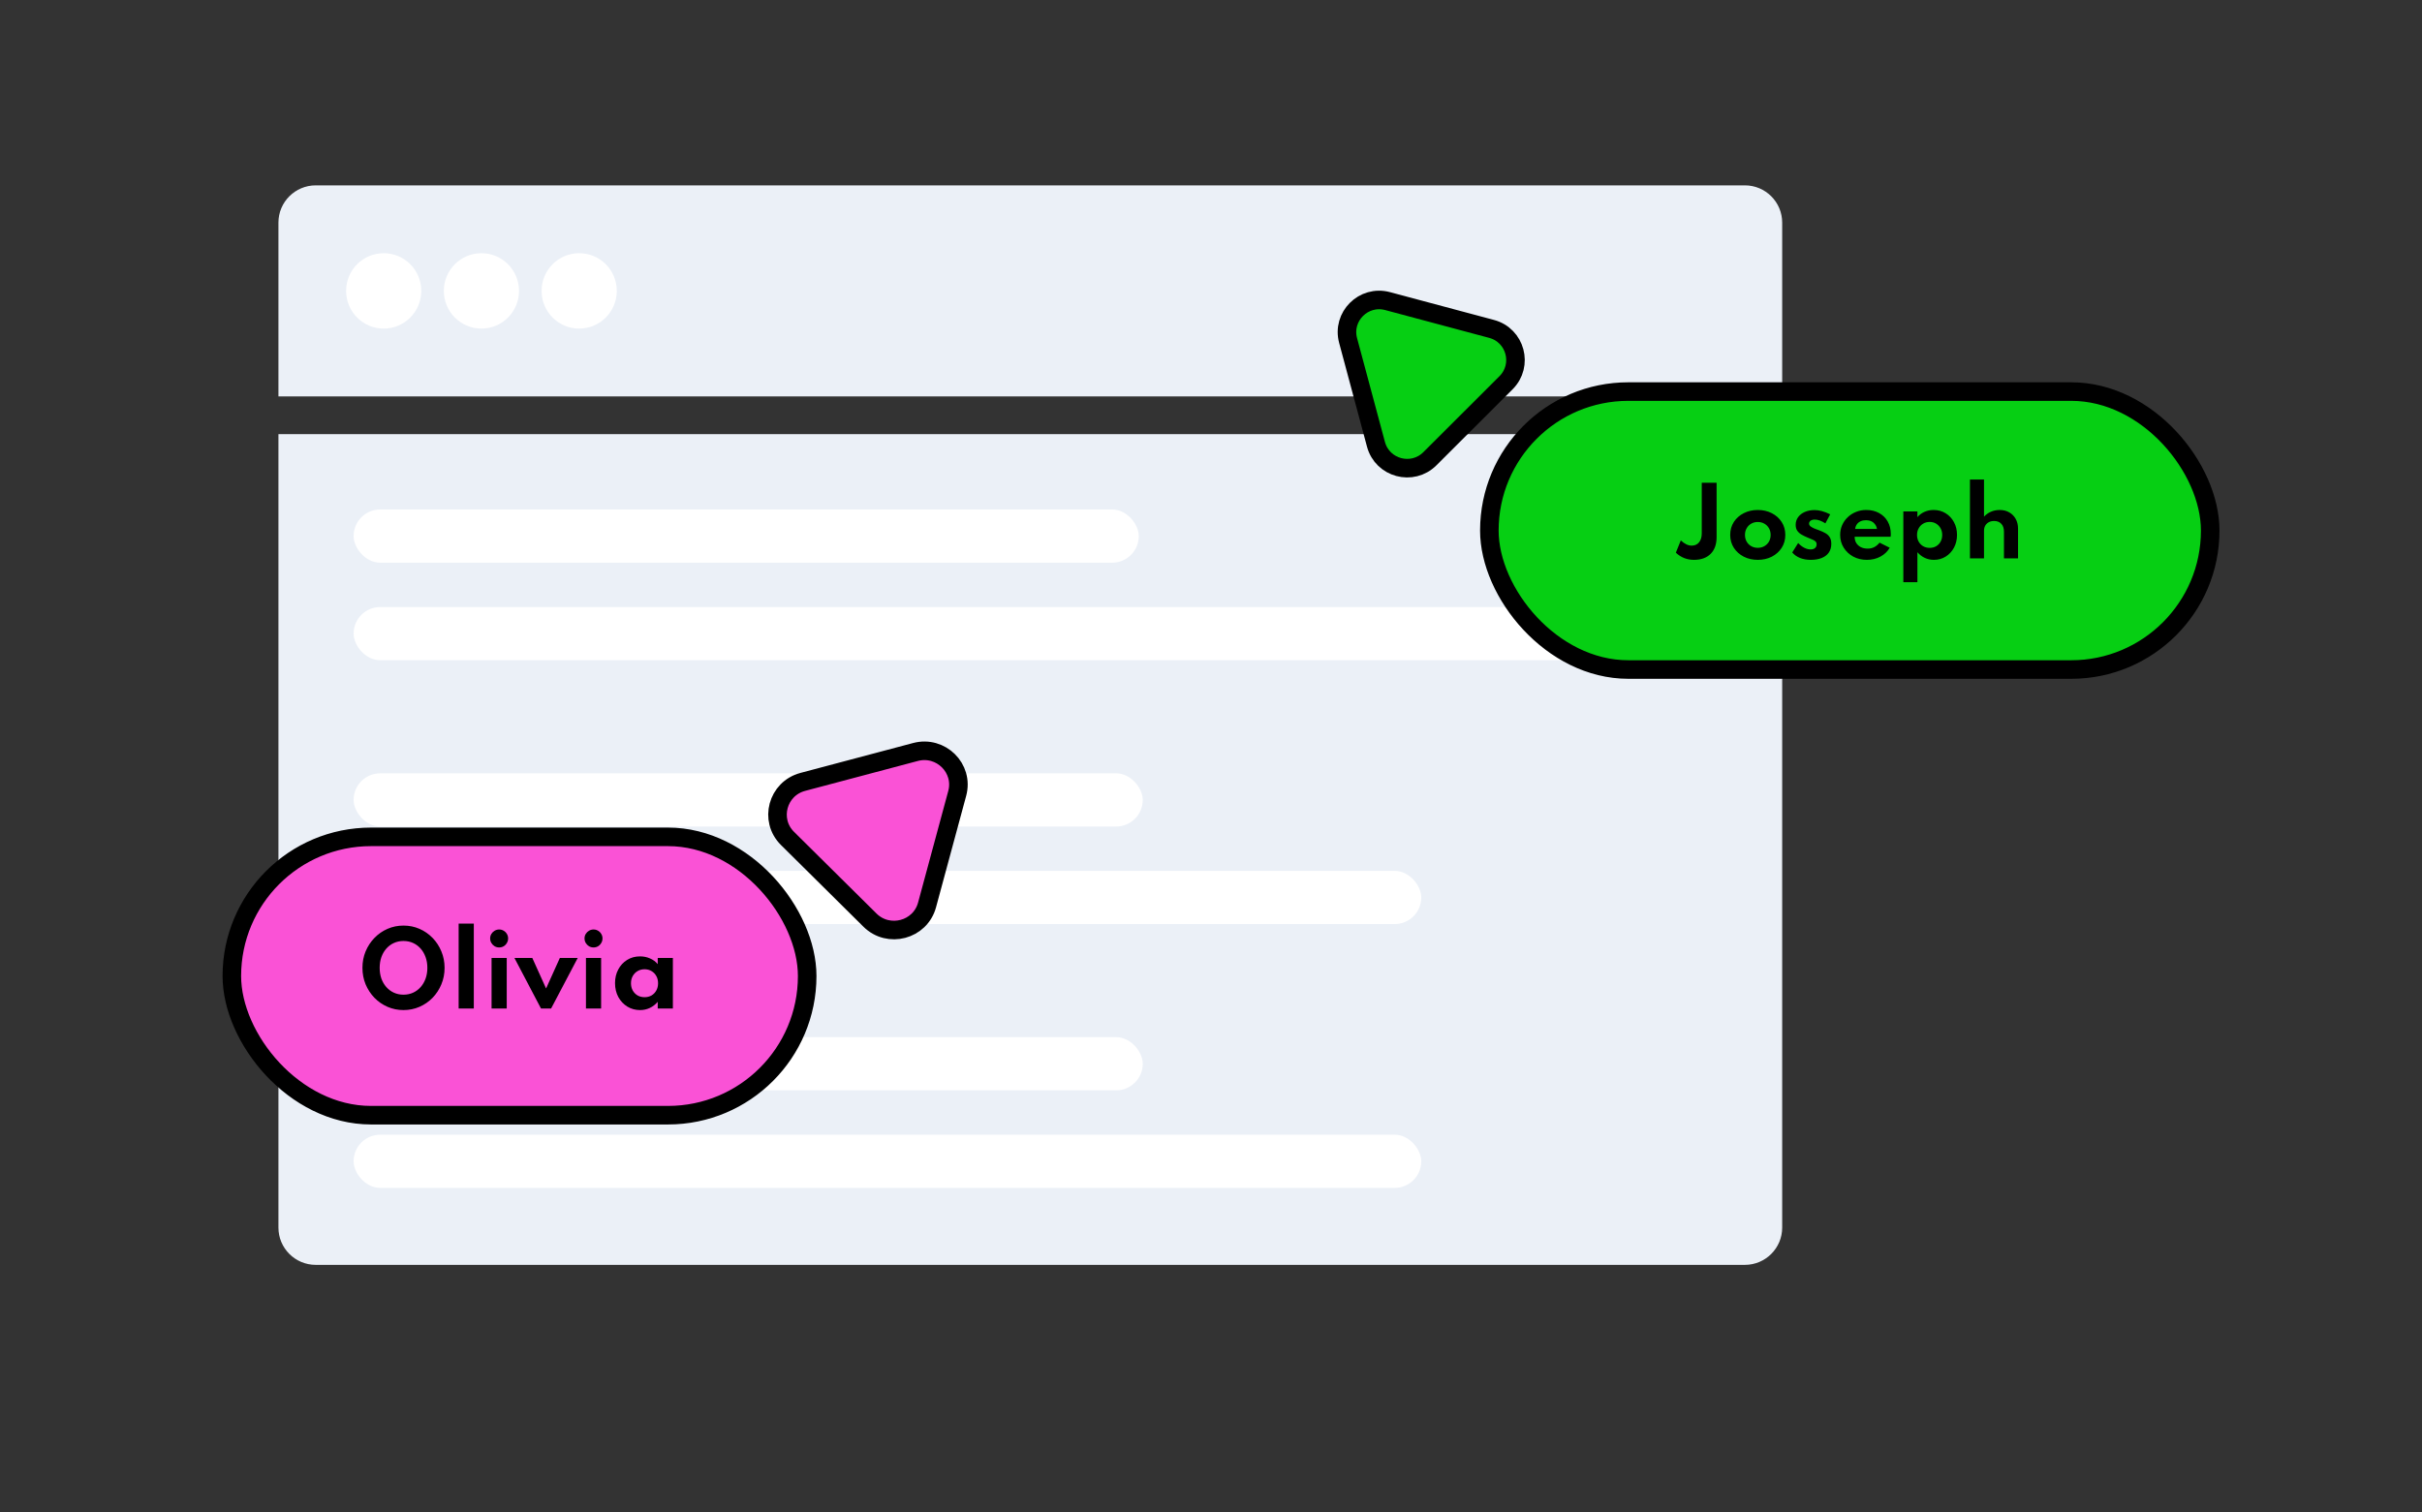
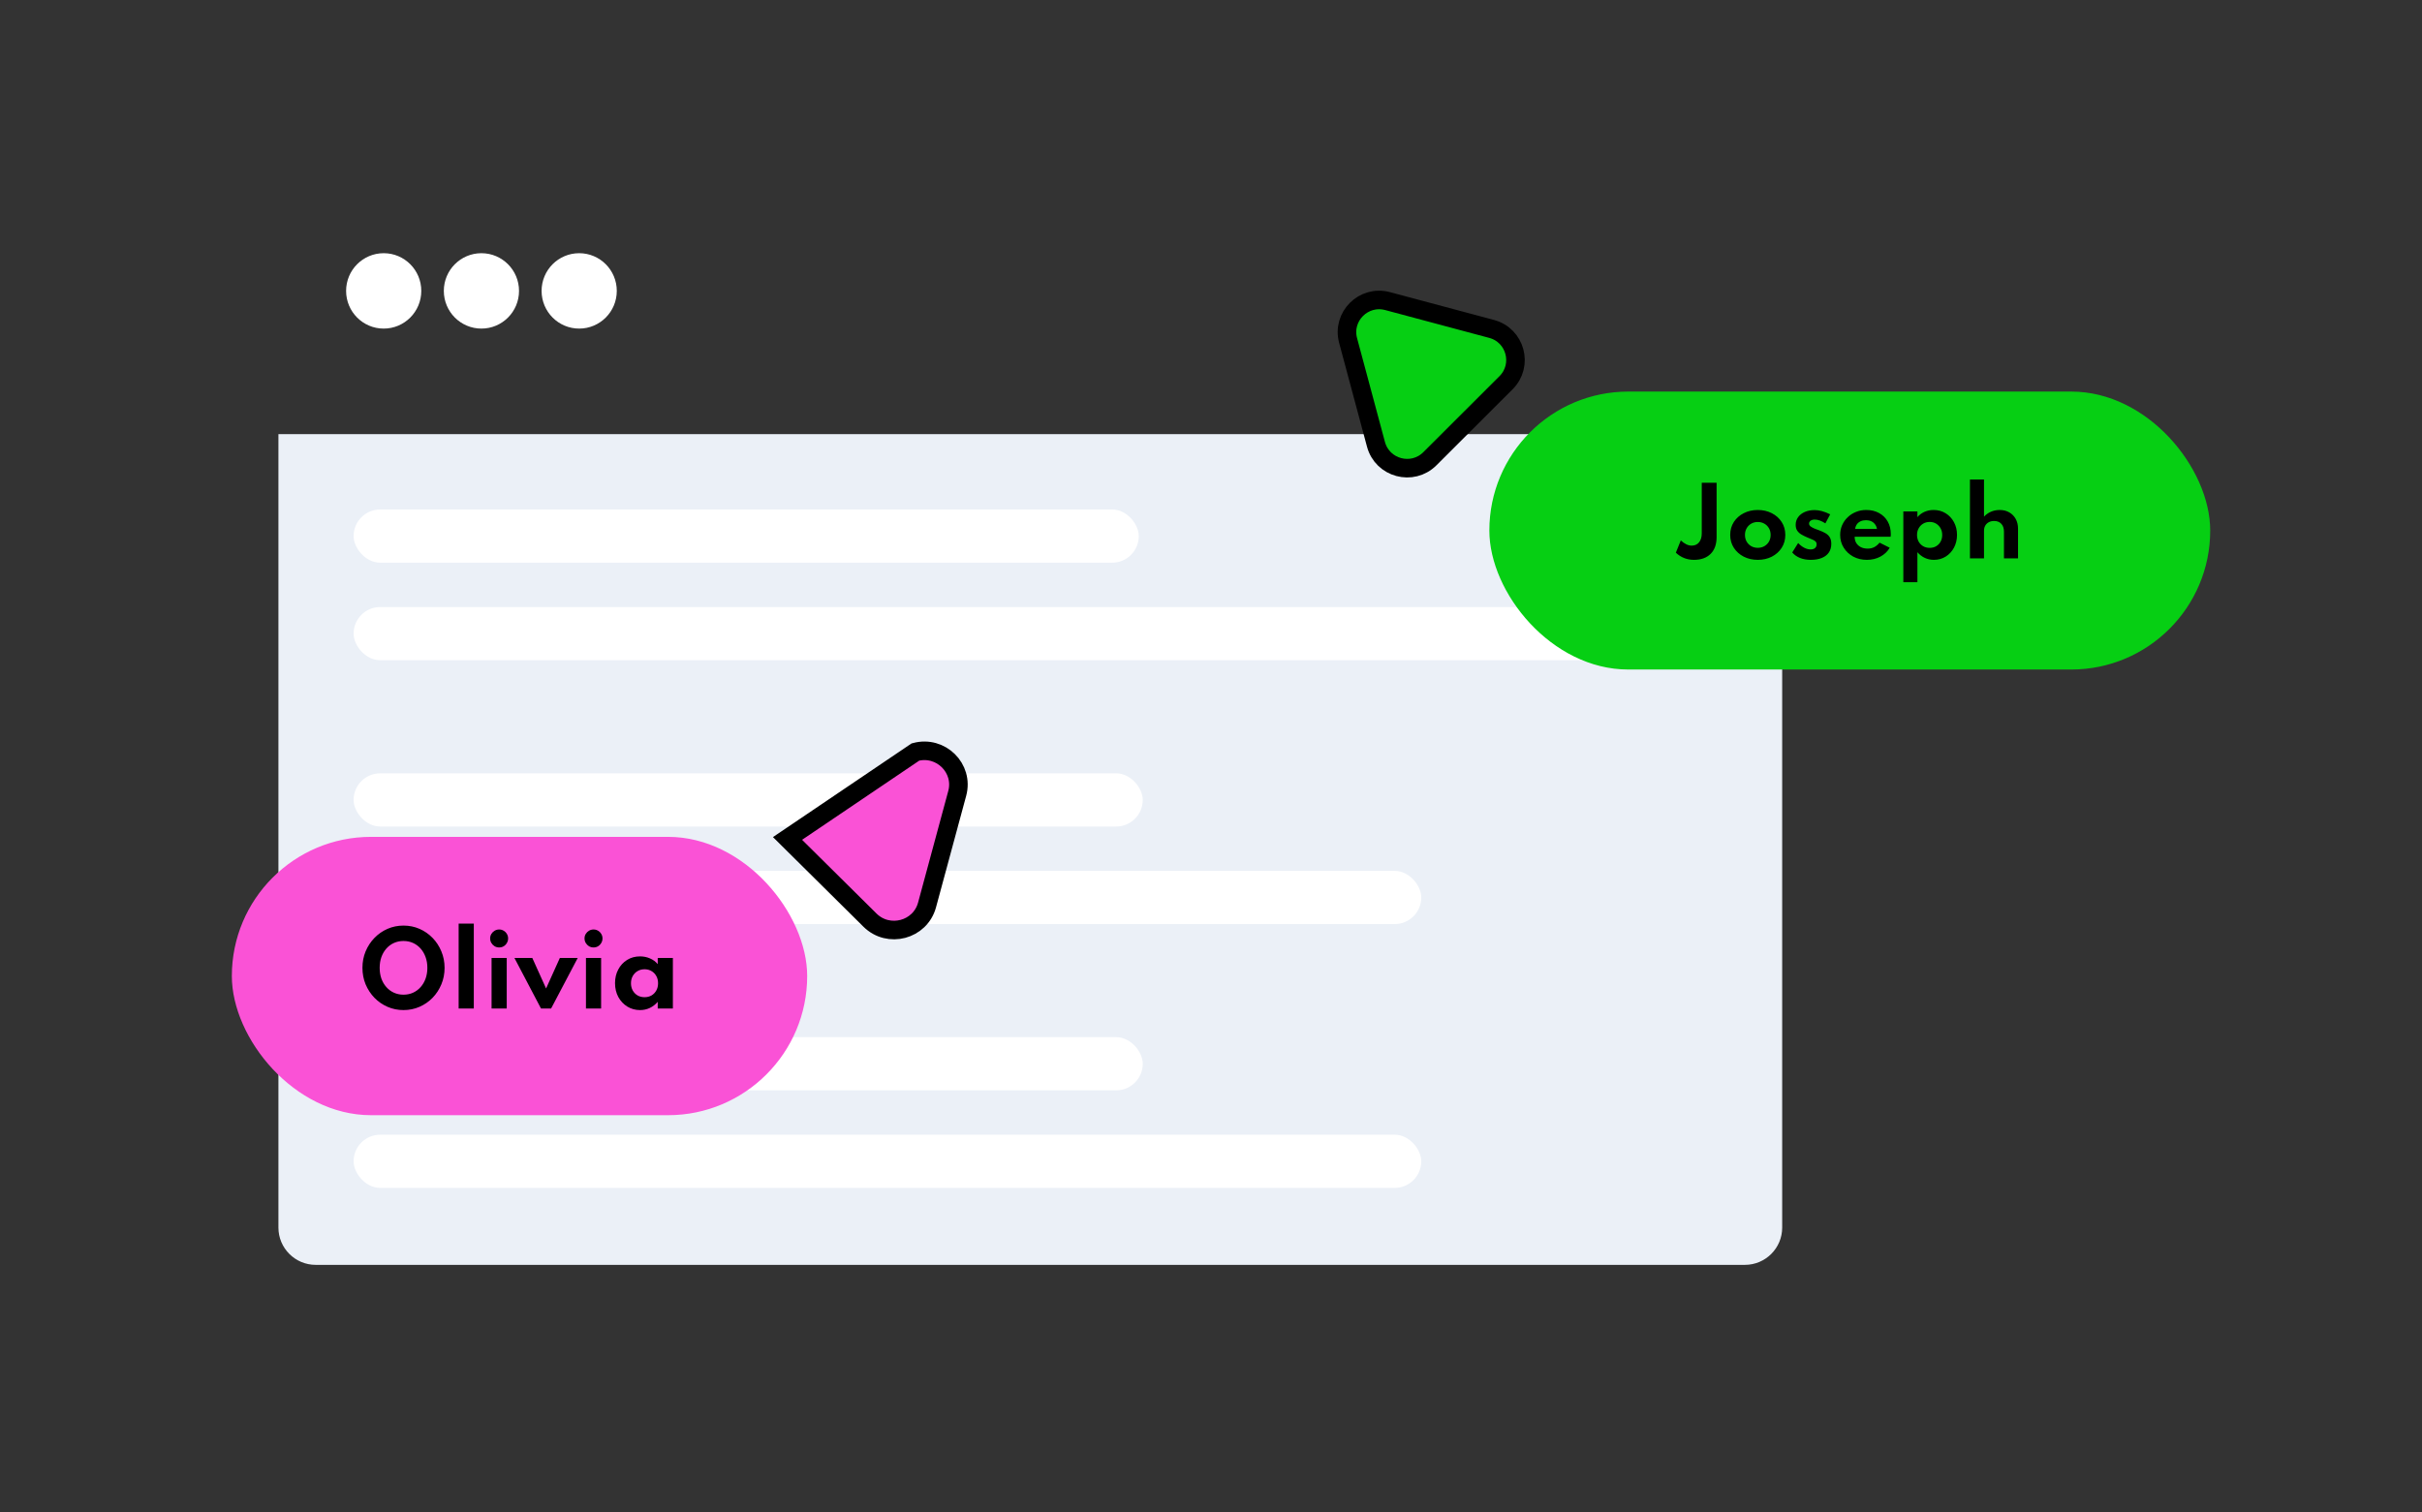
<svg xmlns="http://www.w3.org/2000/svg" width="261" height="163" viewBox="0 0 261 163" fill="none">
  <rect x="0" y="0" width="261" height="163" fill="#333333" stroke="none" />
  <path d="M30.004 46.789H192.052V132.312C192.052 134.531 190.252 136.331 188.032 136.331H34.023C31.803 136.331 30.004 134.531 30.004 132.312V46.789Z" fill="#EBF0F7" />
  <rect x="38.105" y="54.914" width="84.612" height="5.735" rx="2.868" fill="white" />
  <rect x="38.105" y="65.428" width="139.361" height="5.735" rx="2.868" fill="white" />
  <rect x="38.105" y="83.352" width="85.04" height="5.735" rx="2.868" fill="white" />
  <rect x="38.105" y="93.865" width="115.054" height="5.735" rx="2.868" fill="white" />
  <rect x="38.105" y="111.787" width="85.04" height="5.735" rx="2.868" fill="white" />
  <rect x="38.105" y="122.301" width="115.054" height="5.735" rx="2.868" fill="white" />
-   <path d="M30.004 23.998C30.004 21.778 31.803 19.979 34.023 19.979H188.032C190.252 19.979 192.052 21.778 192.052 23.998V42.727H30.004V23.998Z" fill="#EBF0F7" />
  <path fill-rule="evenodd" clip-rule="evenodd" d="M45.399 31.353C45.399 33.597 43.586 35.416 41.348 35.416C39.111 35.416 37.297 33.597 37.297 31.353C37.297 29.11 39.111 27.291 41.348 27.291C43.586 27.291 45.399 29.11 45.399 31.353ZM55.931 31.353C55.931 33.597 54.117 35.416 51.879 35.416C49.642 35.416 47.828 33.597 47.828 31.353C47.828 29.11 49.642 27.291 51.879 27.291C54.117 27.291 55.931 29.11 55.931 31.353ZM62.414 35.416C64.652 35.416 66.466 33.597 66.466 31.353C66.466 29.11 64.652 27.291 62.414 27.291C60.177 27.291 58.363 29.11 58.363 31.353C58.363 33.597 60.177 35.416 62.414 35.416Z" fill="white" />
  <path d="M149.527 32.453C146.945 31.762 144.582 34.121 145.274 36.699L148.277 47.889C148.969 50.467 152.197 51.331 154.088 49.444L162.294 41.252C164.184 39.364 163.319 36.142 160.737 35.451L149.527 32.453Z" fill="#06CF13" stroke="black" stroke-width="2" />
  <rect x="160.496" y="42.205" width="77.681" height="29.959" rx="14.979" fill="#06CF13" />
  <path d="M182.55 60.342C181.792 60.342 181.14 60.085 180.593 59.571L181.127 58.247C181.532 58.623 181.921 58.81 182.293 58.81C182.635 58.81 182.902 58.692 183.093 58.455C183.287 58.218 183.385 57.892 183.385 57.477V52.033H184.985V57.892C184.985 58.669 184.769 59.271 184.338 59.7C183.907 60.128 183.31 60.342 182.55 60.342ZM189.42 60.342C188.864 60.342 188.361 60.228 187.914 60.001C187.466 59.77 187.11 59.454 186.847 59.052C186.583 58.647 186.451 58.181 186.451 57.654C186.451 57.127 186.581 56.663 186.842 56.261C187.105 55.856 187.461 55.54 187.909 55.313C188.36 55.082 188.864 54.967 189.42 54.967C189.98 54.967 190.484 55.082 190.932 55.313C191.38 55.54 191.734 55.856 191.994 56.261C192.257 56.663 192.389 57.127 192.389 57.654C192.389 58.181 192.257 58.647 191.994 59.052C191.734 59.454 191.38 59.77 190.932 60.001C190.484 60.228 189.98 60.342 189.42 60.342ZM189.425 59.047C189.682 59.047 189.916 58.988 190.127 58.87C190.337 58.751 190.504 58.588 190.626 58.38C190.747 58.17 190.808 57.928 190.808 57.654C190.808 57.381 190.747 57.141 190.626 56.933C190.504 56.722 190.337 56.558 190.127 56.439C189.916 56.321 189.682 56.261 189.425 56.261C189.165 56.261 188.93 56.321 188.719 56.439C188.511 56.558 188.347 56.722 188.225 56.933C188.103 57.141 188.042 57.381 188.042 57.654C188.042 57.928 188.103 58.17 188.225 58.38C188.347 58.588 188.511 58.751 188.719 58.87C188.93 58.988 189.165 59.047 189.425 59.047ZM195.126 60.342C194.698 60.342 194.314 60.274 193.975 60.139C193.639 60.004 193.359 59.806 193.135 59.546L193.772 58.529C193.983 58.753 194.204 58.924 194.434 59.042C194.665 59.161 194.895 59.22 195.126 59.22C195.254 59.22 195.365 59.199 195.457 59.156C195.552 59.113 195.626 59.052 195.679 58.973C195.735 58.891 195.763 58.792 195.763 58.677C195.763 58.545 195.725 58.441 195.65 58.366C195.577 58.29 195.465 58.221 195.314 58.158C195.162 58.092 194.966 58.01 194.726 57.911C194.522 57.826 194.326 57.728 194.138 57.62C193.95 57.511 193.797 57.373 193.678 57.205C193.563 57.037 193.506 56.824 193.506 56.568C193.506 56.255 193.593 55.98 193.767 55.743C193.942 55.502 194.182 55.314 194.489 55.179C194.798 55.044 195.154 54.977 195.556 54.977C195.806 54.977 196.068 55.015 196.341 55.09C196.618 55.166 196.913 55.282 197.225 55.436L196.707 56.41C196.282 56.136 195.901 55.999 195.566 55.999C195.378 55.999 195.228 56.041 195.116 56.123C195.004 56.205 194.948 56.309 194.948 56.434C194.948 56.553 195.006 56.657 195.121 56.745C195.24 56.831 195.383 56.908 195.551 56.978C195.722 57.043 195.885 57.104 196.04 57.16C196.293 57.253 196.517 57.355 196.712 57.467C196.909 57.579 197.064 57.725 197.176 57.906C197.288 58.084 197.344 58.323 197.344 58.623C197.344 58.988 197.255 59.299 197.077 59.556C196.903 59.81 196.649 60.004 196.316 60.139C195.987 60.274 195.59 60.342 195.126 60.342ZM201.18 60.342C200.633 60.342 200.142 60.225 199.707 59.991C199.276 59.754 198.933 59.433 198.68 59.028C198.426 58.623 198.3 58.165 198.3 57.654C198.3 57.279 198.37 56.928 198.512 56.602C198.657 56.276 198.858 55.991 199.115 55.748C199.371 55.501 199.67 55.309 200.009 55.175C200.348 55.036 200.715 54.967 201.11 54.967C201.637 54.967 202.098 55.077 202.494 55.298C202.892 55.515 203.202 55.818 203.422 56.207C203.646 56.596 203.758 57.048 203.758 57.565C203.758 57.608 203.757 57.646 203.753 57.679C203.753 57.709 203.748 57.766 203.738 57.852H199.861C199.861 58.109 199.918 58.333 200.033 58.524C200.152 58.715 200.317 58.865 200.527 58.973C200.738 59.079 200.984 59.131 201.263 59.131C201.527 59.131 201.759 59.08 201.96 58.978C202.164 58.876 202.36 58.713 202.548 58.489L203.64 59.038C203.402 59.446 203.067 59.765 202.632 59.996C202.197 60.226 201.713 60.342 201.18 60.342ZM199.915 57.012H202.266C202.233 56.818 202.163 56.65 202.054 56.508C201.948 56.367 201.813 56.258 201.649 56.182C201.484 56.106 201.298 56.069 201.091 56.069C200.87 56.069 200.676 56.106 200.508 56.182C200.34 56.258 200.205 56.367 200.103 56.508C200.001 56.65 199.938 56.818 199.915 57.012ZM205.107 62.752V55.125H206.624V55.743C206.828 55.496 207.082 55.305 207.385 55.169C207.688 55.035 208.014 54.967 208.363 54.967C208.85 54.967 209.283 55.084 209.662 55.318C210.044 55.552 210.344 55.871 210.561 56.276C210.782 56.681 210.892 57.141 210.892 57.654C210.892 58.161 210.783 58.619 210.566 59.028C210.349 59.433 210.051 59.754 209.672 59.991C209.296 60.225 208.872 60.342 208.397 60.342C208.052 60.342 207.725 60.271 207.419 60.129C207.113 59.984 206.848 59.78 206.624 59.517V62.752H205.107ZM207.948 59.052C208.211 59.052 208.443 58.993 208.644 58.874C208.849 58.753 209.008 58.588 209.123 58.38C209.239 58.17 209.296 57.929 209.296 57.659C209.296 57.389 209.237 57.149 209.119 56.938C209 56.727 208.84 56.561 208.639 56.439C208.438 56.317 208.208 56.256 207.948 56.256C207.688 56.256 207.454 56.317 207.246 56.439C207.042 56.561 206.881 56.727 206.762 56.938C206.644 57.145 206.584 57.386 206.584 57.659C206.584 57.926 206.642 58.165 206.757 58.376C206.876 58.586 207.039 58.753 207.246 58.874C207.454 58.993 207.688 59.052 207.948 59.052ZM212.286 60.184V51.687H213.802V55.688C213.997 55.471 214.239 55.296 214.528 55.165C214.822 55.033 215.144 54.967 215.497 54.967C215.885 54.967 216.226 55.053 216.519 55.224C216.816 55.392 217.048 55.627 217.216 55.93C217.384 56.23 217.468 56.581 217.468 56.983V60.184H215.951V57.304C215.951 56.941 215.856 56.66 215.665 56.459C215.477 56.255 215.218 56.153 214.889 56.153C214.665 56.153 214.471 56.199 214.306 56.291C214.145 56.38 214.02 56.503 213.931 56.661C213.845 56.816 213.802 56.992 213.802 57.19V60.184H212.286Z" fill="black" />
-   <rect x="160.496" y="42.205" width="77.681" height="29.959" rx="14.979" stroke="black" stroke-width="2" />
-   <path d="M98.65 81.053C101.384 80.327 103.885 82.806 103.153 85.514L99.9 97.54C99.168 100.249 95.751 101.156 93.749 99.173L84.864 90.37C82.863 88.387 83.778 85.001 86.512 84.275L98.65 81.053Z" fill="#FA52D6" stroke="black" stroke-width="2" />
+   <path d="M98.65 81.053C101.384 80.327 103.885 82.806 103.153 85.514L99.9 97.54C99.168 100.249 95.751 101.156 93.749 99.173L84.864 90.37L98.65 81.053Z" fill="#FA52D6" stroke="black" stroke-width="2" />
  <rect x="24.984" y="90.199" width="62" height="30" rx="15" fill="#FA52D6" />
  <path d="M43.483 108.869C42.87 108.869 42.296 108.752 41.76 108.518C41.225 108.284 40.755 107.96 40.35 107.545C39.946 107.126 39.629 106.642 39.398 106.093C39.171 105.54 39.058 104.947 39.058 104.316C39.058 103.685 39.171 103.094 39.398 102.545C39.629 101.992 39.946 101.508 40.35 101.093C40.755 100.674 41.225 100.348 41.76 100.114C42.296 99.88 42.87 99.763 43.483 99.763C44.097 99.763 44.672 99.88 45.207 100.114C45.742 100.348 46.212 100.674 46.617 101.093C47.021 101.508 47.336 101.992 47.563 102.545C47.794 103.094 47.909 103.685 47.909 104.316C47.909 104.947 47.794 105.54 47.563 106.093C47.336 106.642 47.021 107.126 46.617 107.545C46.212 107.96 45.742 108.284 45.207 108.518C44.672 108.752 44.097 108.869 43.483 108.869ZM43.478 107.21C43.854 107.21 44.198 107.139 44.51 106.997C44.822 106.855 45.093 106.655 45.324 106.396C45.554 106.137 45.734 105.832 45.861 105.481C45.989 105.126 46.053 104.738 46.053 104.316C46.053 103.894 45.989 103.508 45.861 103.157C45.734 102.802 45.554 102.495 45.324 102.236C45.093 101.977 44.822 101.777 44.51 101.635C44.198 101.493 43.854 101.422 43.478 101.422C43.109 101.422 42.767 101.493 42.452 101.635C42.139 101.777 41.868 101.977 41.638 102.236C41.407 102.495 41.228 102.802 41.1 103.157C40.976 103.508 40.914 103.894 40.914 104.316C40.914 104.738 40.976 105.126 41.1 105.481C41.228 105.832 41.407 106.137 41.638 106.396C41.868 106.655 42.139 106.855 42.452 106.997C42.767 107.139 43.109 107.21 43.478 107.21ZM49.425 108.699V99.55H51.058V108.699H49.425ZM52.973 108.699V103.252H54.606V108.699H52.973ZM53.792 102.119C53.615 102.119 53.452 102.077 53.303 101.992C53.158 101.903 53.041 101.784 52.952 101.635C52.863 101.486 52.819 101.323 52.819 101.146C52.819 100.969 52.863 100.807 52.952 100.662C53.041 100.516 53.158 100.401 53.303 100.316C53.452 100.227 53.615 100.183 53.792 100.183C53.97 100.183 54.131 100.227 54.276 100.316C54.422 100.401 54.537 100.516 54.622 100.662C54.711 100.807 54.755 100.969 54.755 101.146C54.755 101.323 54.711 101.486 54.622 101.635C54.537 101.784 54.422 101.903 54.276 101.992C54.131 102.077 53.97 102.119 53.792 102.119ZM58.299 108.699L55.437 103.252H57.363L58.847 106.54L60.331 103.252H62.257L59.389 108.699H58.299ZM63.144 108.699V103.252H64.777V108.699H63.144ZM63.963 102.119C63.786 102.119 63.623 102.077 63.474 101.992C63.329 101.903 63.212 101.784 63.123 101.635C63.034 101.486 62.99 101.323 62.99 101.146C62.99 100.969 63.034 100.807 63.123 100.662C63.212 100.516 63.329 100.401 63.474 100.316C63.623 100.227 63.786 100.183 63.963 100.183C64.141 100.183 64.302 100.227 64.447 100.316C64.593 100.401 64.708 100.516 64.793 100.662C64.882 100.807 64.926 100.969 64.926 101.146C64.926 101.323 64.882 101.486 64.793 101.635C64.708 101.784 64.593 101.903 64.447 101.992C64.302 102.077 64.141 102.119 63.963 102.119ZM68.974 108.869C68.474 108.869 68.018 108.745 67.607 108.497C67.199 108.245 66.875 107.901 66.633 107.465C66.396 107.025 66.277 106.525 66.277 105.965C66.277 105.419 66.392 104.93 66.623 104.497C66.853 104.061 67.171 103.717 67.575 103.465C67.983 103.21 68.449 103.082 68.974 103.082C69.361 103.082 69.72 103.157 70.054 103.305C70.391 103.451 70.665 103.655 70.878 103.917V103.252H72.511V108.699H70.878V107.981C70.63 108.268 70.344 108.488 70.022 108.641C69.699 108.793 69.35 108.869 68.974 108.869ZM69.458 107.481C69.742 107.481 69.993 107.417 70.213 107.29C70.433 107.158 70.605 106.979 70.729 106.752C70.853 106.525 70.915 106.267 70.915 105.976C70.915 105.681 70.852 105.423 70.724 105.199C70.6 104.972 70.428 104.795 70.208 104.667C69.992 104.536 69.742 104.47 69.458 104.47C69.178 104.47 68.928 104.536 68.708 104.667C68.488 104.795 68.314 104.972 68.187 105.199C68.059 105.426 67.995 105.685 67.995 105.976C67.995 106.267 68.057 106.525 68.181 106.752C68.309 106.979 68.483 107.158 68.703 107.29C68.922 107.417 69.174 107.481 69.458 107.481Z" fill="black" />
-   <rect x="24.984" y="90.199" width="62" height="30" rx="15" stroke="black" stroke-width="2" />
</svg>